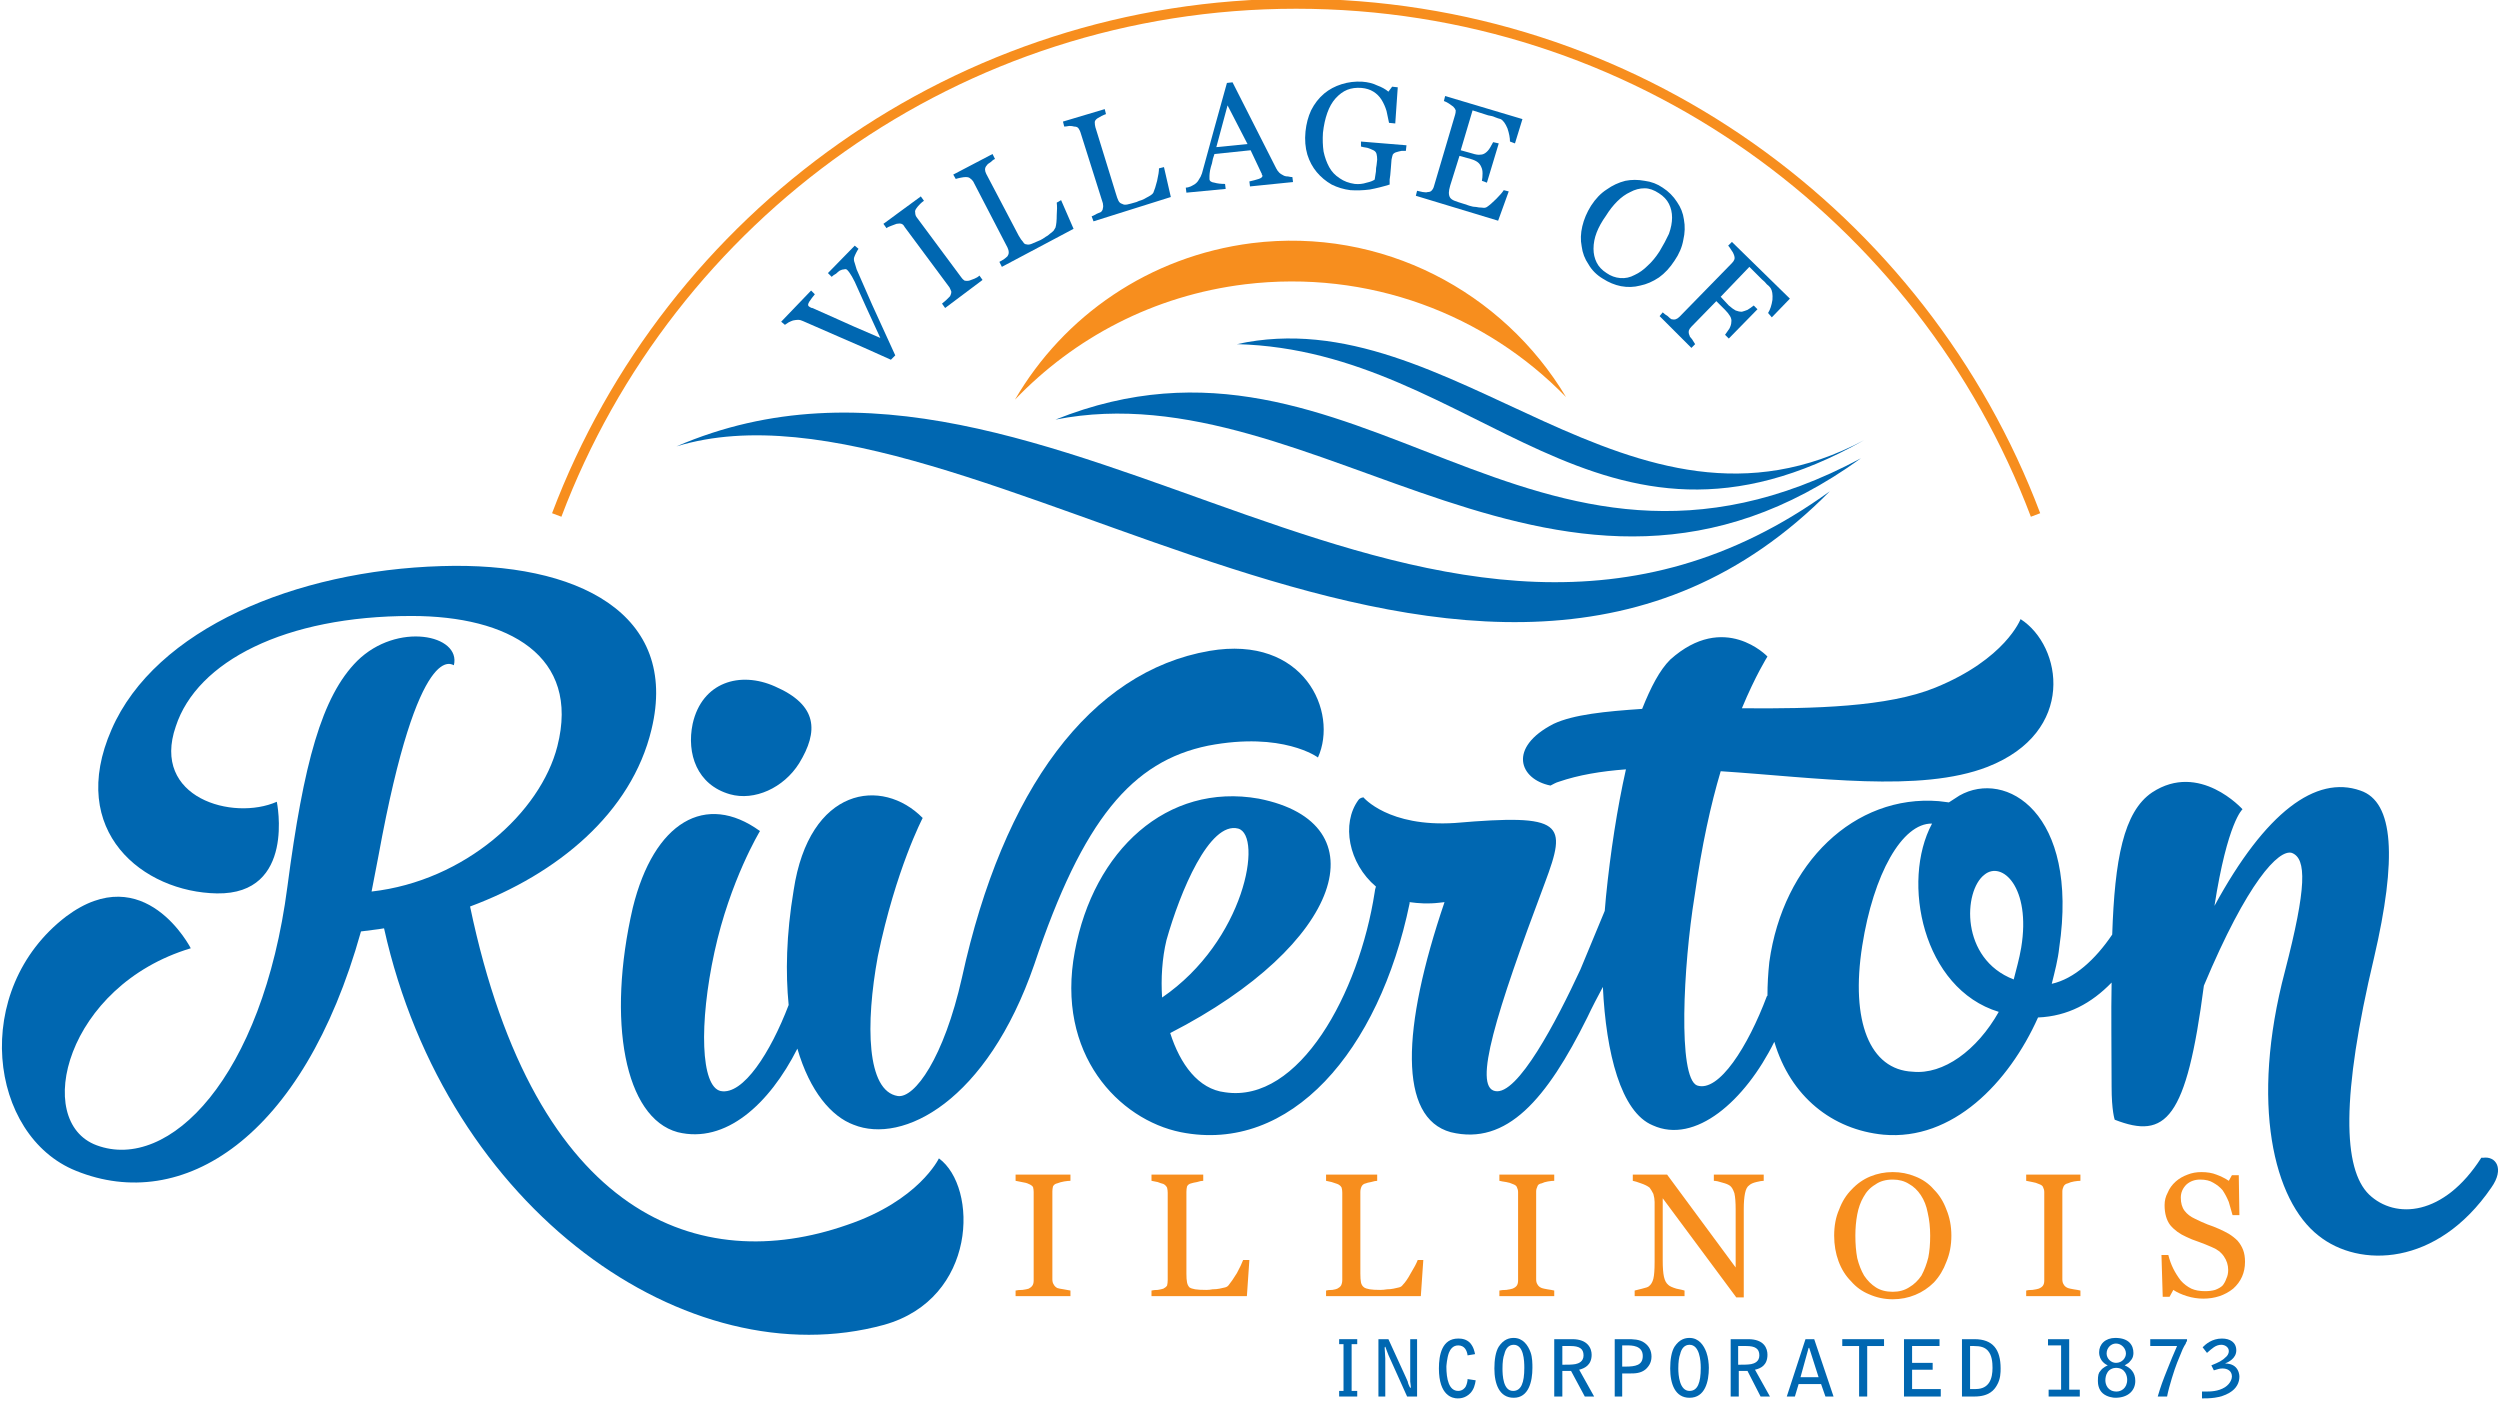
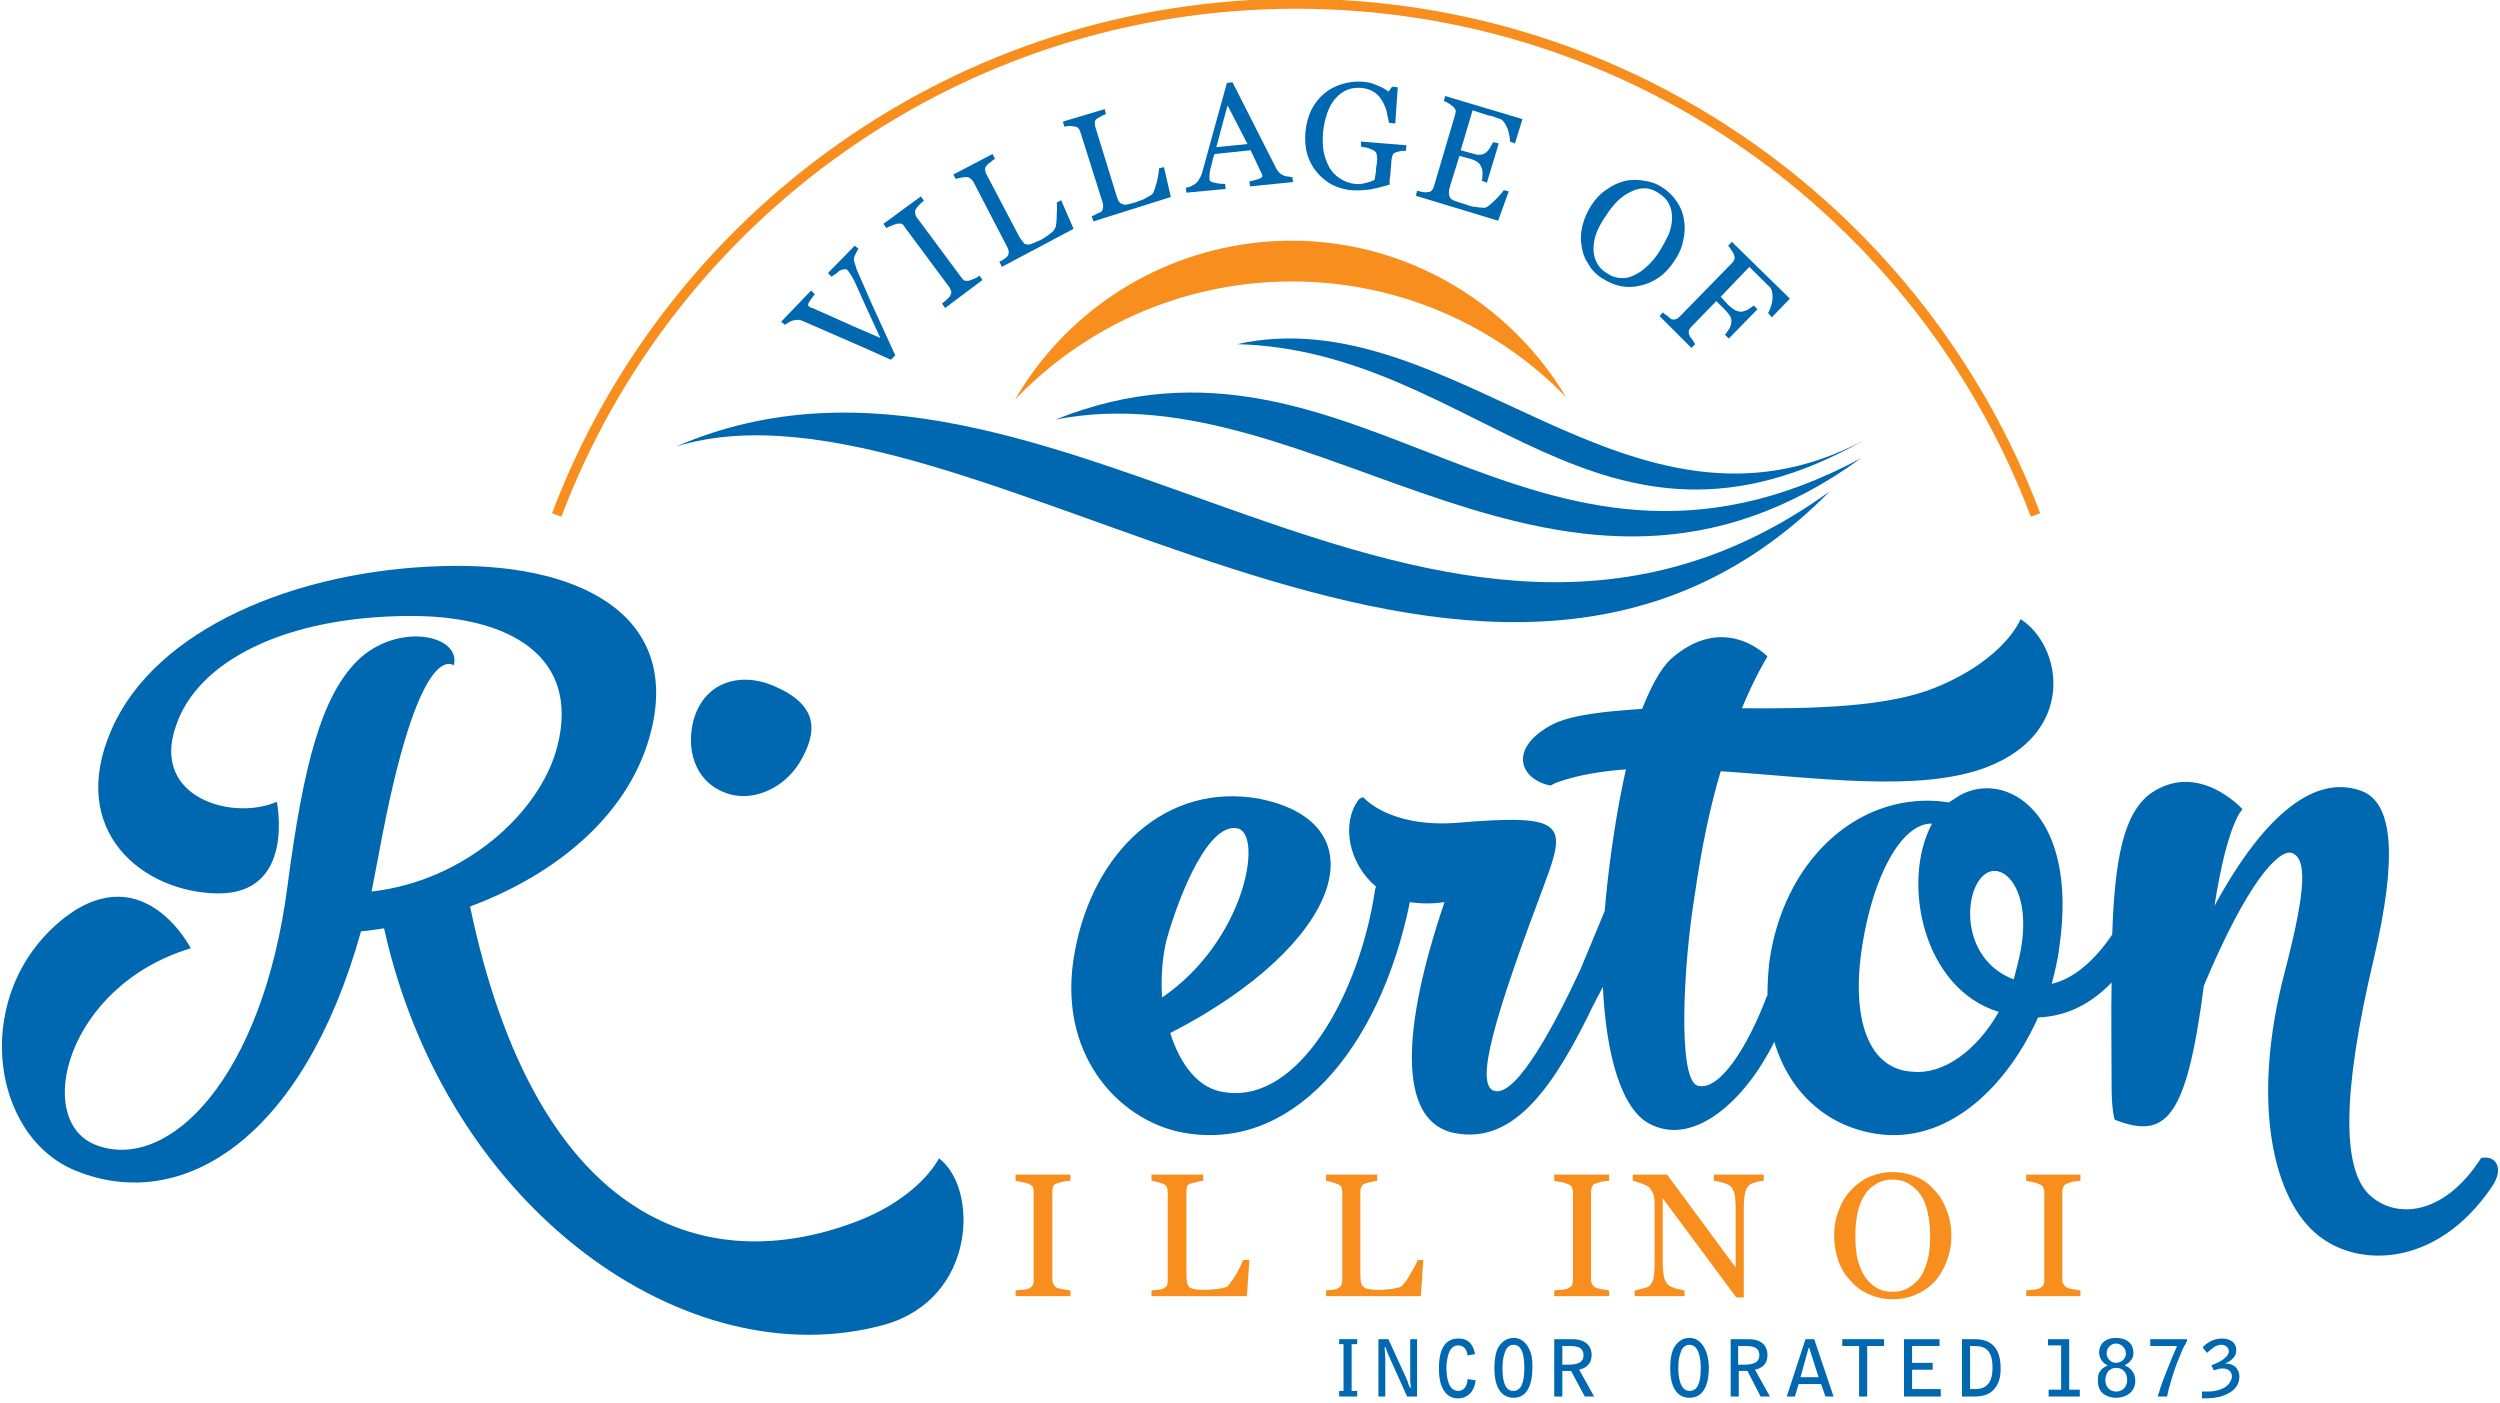
<svg xmlns="http://www.w3.org/2000/svg" version="1.2" viewBox="0 0 401 225" width="360" height="202">
  <style>
		.s0 { fill: #0067b1 } 
		.s1 { fill: #f78e1e } 
		.s2 { fill: none;stroke: #000000;stroke-width: 1.6 } 
		.s3 { fill: none;stroke: #f78e1e;stroke-width: 1.6 } 
	</style>
  <g>
    <g>
      <path class="s0" d="m137.7 39.9q-0.2 0.3-0.4 0.7-0.2 0.4-0.3 0.7-0.1 0.4 0.1 0.9 0.1 0.4 0.3 1 0.8 1.8 2.5 5.7 1.8 3.9 3.7 8.1l-0.7 0.7q-4.4-2-8.6-3.8-4.1-1.8-5.5-2.4-0.4-0.2-0.8-0.2-0.3 0-0.8 0.1-0.3 0.1-0.7 0.3-0.3 0.2-0.6 0.4l-0.6-0.5 4.8-5 0.6 0.6q-0.5 0.6-0.9 1.2-0.3 0.5-0.1 0.7 0.1 0.1 0.3 0.2 0.1 0.1 0.3 0.1 1.1 0.5 3.6 1.6 2.6 1.2 7.3 3.2-1-2.2-2.3-5-1.3-2.9-1.8-4-0.5-1-0.8-1.4-0.2-0.3-0.4-0.5-0.2-0.2-0.5-0.1-0.3 0-0.7 0.2-0.3 0.2-0.6 0.5-0.4 0.2-0.7 0.5l-0.6-0.6 4.3-4.4z" />
      <path class="s0" d="m157.6 44.9l-6 4.5-0.5-0.7q0.2-0.2 0.7-0.6 0.4-0.4 0.6-0.6 0.2-0.4 0.2-0.7-0.1-0.3-0.3-0.7l-7.2-9.7q-0.2-0.4-0.5-0.5-0.3-0.1-0.8 0-0.3 0.1-0.8 0.3-0.6 0.2-0.8 0.4l-0.5-0.7 6-4.4 0.5 0.7q-0.3 0.2-0.6 0.5-0.4 0.4-0.6 0.7-0.3 0.4-0.2 0.7 0 0.4 0.2 0.7l7.2 9.7q0.2 0.3 0.5 0.5 0.4 0.1 0.8 0 0.3-0.1 0.8-0.3 0.5-0.2 0.8-0.5z" />
      <path class="s0" d="m170.2 32.1l2 4.6-11.5 6.1-0.4-0.8q0.2-0.1 0.7-0.4 0.4-0.3 0.6-0.5 0.2-0.3 0.2-0.6 0-0.4-0.2-0.8l-5.5-10.6q-0.2-0.3-0.5-0.5-0.2-0.2-0.7-0.2-0.3 0-0.8 0.1-0.5 0.1-0.8 0.2l-0.4-0.7 6.3-3.3 0.4 0.8q-0.3 0.1-0.7 0.5-0.5 0.3-0.6 0.5-0.3 0.3-0.3 0.7 0 0.3 0.2 0.7l5.2 9.9q0.4 0.7 0.7 1 0.2 0.4 0.6 0.4 0.3 0.1 0.8-0.1 0.5-0.2 1.4-0.6 0.4-0.2 0.8-0.5 0.4-0.2 0.7-0.5 0.3-0.2 0.6-0.5 0.2-0.3 0.3-0.5 0.2-0.7 0.2-2 0.1-1.2 0-2z" />
      <path class="s0" d="m186.7 26.8l1.1 4.8-12.4 3.9-0.3-0.8q0.3-0.1 0.8-0.4 0.5-0.2 0.7-0.3 0.3-0.3 0.3-0.6 0.1-0.3 0-0.8l-3.6-11.4q-0.1-0.3-0.3-0.6-0.2-0.3-0.7-0.3-0.3-0.1-0.8-0.1-0.5 0.1-0.8 0.1l-0.2-0.8 6.7-2 0.2 0.8q-0.3 0.1-0.7 0.3-0.5 0.3-0.7 0.4-0.4 0.3-0.4 0.6 0 0.4 0.1 0.8l3.3 10.7q0.2 0.7 0.4 1.1 0.2 0.4 0.6 0.5 0.3 0.2 0.8 0.1 0.5-0.1 1.5-0.4 0.4-0.2 0.8-0.3 0.5-0.2 0.8-0.4 0.4-0.2 0.7-0.4 0.3-0.2 0.4-0.4 0.3-0.7 0.6-1.9 0.3-1.3 0.3-2z" />
      <path fill-rule="evenodd" class="s0" d="m207.4 29.2l-6.9 0.7-0.1-0.8q0.9-0.2 1.5-0.4 0.6-0.2 0.6-0.5 0-0.1-0.1-0.2 0-0.2-0.1-0.3l-1.7-3.6-5.8 0.6q-0.3 0.8-0.4 1.5-0.2 0.6-0.3 1.1-0.1 0.6-0.1 0.9 0 0.3 0 0.5 0 0.5 0.8 0.6 0.7 0.2 1.7 0.2l0.1 0.8-6.3 0.6-0.1-0.8q0.3 0 0.8-0.2 0.4-0.2 0.7-0.4 0.4-0.3 0.6-0.7 0.3-0.4 0.5-1 0.9-3.3 2-7.3 1.1-4 2-7.2l0.9-0.1 7 13.8q0.2 0.4 0.5 0.7 0.2 0.2 0.6 0.4 0.3 0.2 0.8 0.2 0.4 0.1 0.7 0.1zm-7.3-6.1l-3.2-6.2-1.8 6.7z" />
      <path class="s0" d="m225.5 24.2q-0.3 0-0.7 0-0.5 0.1-0.8 0.2-0.4 0.1-0.6 0.4-0.1 0.3-0.2 0.8l-0.1 1.3q-0.1 1.4-0.2 1.9 0 0.5 0 0.8-1.6 0.5-3.2 0.8-1.6 0.2-3.1 0.1-1.6-0.2-3-0.9-1.4-0.8-2.4-2-1-1.2-1.5-2.8-0.5-1.7-0.3-3.7 0.2-1.9 0.9-3.4 0.8-1.6 2.1-2.7 1.2-1 2.8-1.5 1.6-0.5 3.3-0.4 1.4 0.1 2.4 0.6 1.1 0.4 1.8 1l0.6-0.8 0.9 0.1-0.4 5.8-1-0.1q-0.2-0.9-0.4-1.9-0.3-1-0.8-1.8-0.5-0.8-1.3-1.3-0.8-0.5-1.9-0.6-1.3-0.1-2.3 0.3-1 0.4-1.9 1.4-0.8 0.9-1.3 2.3-0.5 1.4-0.7 3.2-0.1 1.6 0.1 3 0.3 1.4 0.9 2.5 0.6 1.1 1.7 1.8 1 0.7 2.4 0.9 1 0.1 1.9-0.2 0.9-0.2 1.3-0.5 0.1-0.6 0.2-1.3 0-0.6 0.1-1l0.1-0.9q0-0.5-0.1-0.9-0.1-0.4-0.5-0.6-0.4-0.2-1-0.4-0.7-0.1-1-0.2v-0.8l7.3 0.6z" />
      <path class="s0" d="m242 30.7l-1.7 4.7-13.2-4 0.2-0.8q0.4 0.1 0.9 0.2 0.6 0.1 0.8 0 0.4 0 0.6-0.2 0.3-0.3 0.4-0.7l3.4-11.5q0.1-0.3 0.1-0.7-0.1-0.3-0.4-0.6-0.3-0.2-0.7-0.5-0.5-0.3-0.8-0.4l0.2-0.8 12.4 3.7-1.2 3.9-0.8-0.3q0-0.9-0.4-2.1-0.5-1.2-1.1-1.5-0.4-0.1-0.9-0.3-0.4-0.2-1.1-0.3l-2.5-0.8-1.9 6.4 1.8 0.5q0.9 0.3 1.4 0.2 0.4 0 0.8-0.3 0.4-0.3 0.7-0.8 0.3-0.5 0.5-0.9l0.9 0.2-1.9 6.3-0.8-0.3q0.1-0.5 0.1-1.2 0-0.6-0.2-1-0.2-0.5-0.6-0.8-0.4-0.3-1.1-0.5l-1.8-0.5-1.5 4.8q-0.2 0.7-0.2 1.1 0 0.5 0.2 0.8 0.2 0.3 0.7 0.5 0.5 0.2 1.5 0.5 0.3 0.1 0.9 0.3 0.6 0.2 1.1 0.2 0.4 0.1 0.9 0.1 0.5 0.1 0.8-0.1 0.6-0.4 1.5-1.3 0.9-0.9 1.2-1.4z" />
      <path fill-rule="evenodd" class="s0" d="m270.1 35.2q0.3 1.6-0.1 3.3-0.3 1.7-1.4 3.3-1.1 1.7-2.5 2.7-1.5 1-3 1.3-1.5 0.4-3.1 0.1-1.5-0.3-2.9-1.2-1.5-0.9-2.3-2.3-0.9-1.3-1.1-2.9-0.3-1.5 0.1-3.2 0.4-1.7 1.4-3.3 1.1-1.7 2.5-2.6 1.4-1 3-1.4 1.5-0.3 3.1 0 1.6 0.2 2.9 1.1 1.4 0.9 2.3 2.3 0.9 1.3 1.1 2.8zm-7.9 8.9q1.1-0.5 2.1-1.5 1-0.9 1.9-2.3 0.9-1.5 1.5-2.8 0.5-1.4 0.5-2.6 0-1.2-0.5-2.2-0.5-1-1.6-1.7-1.2-0.8-2.3-0.8-1.2 0-2.3 0.6-1.1 0.5-2.1 1.5-1 1-1.8 2.3-1 1.4-1.5 2.7-0.5 1.3-0.5 2.6 0 1.2 0.5 2.2 0.5 1 1.6 1.7 1 0.7 2.2 0.8 1.2 0.1 2.3-0.5z" />
      <path class="s0" d="m284.2 50.9l-0.6-0.7q0.5-0.8 0.7-2.1 0.1-1.3-0.3-1.9-0.2-0.3-0.6-0.6-0.3-0.4-0.8-0.8l-2-2-4.6 4.8 1.3 1.4q0.7 0.6 1.1 0.8 0.5 0.2 1 0.2 0.4-0.1 0.9-0.3 0.5-0.3 1-0.7l0.6 0.6-4.6 4.7-0.6-0.6q0.3-0.4 0.7-1 0.3-0.6 0.3-1 0.1-0.5-0.2-1-0.3-0.5-0.8-1l-1.4-1.4-4 4.1q-0.3 0.3-0.4 0.6-0.1 0.4 0.1 0.8 0 0.2 0.4 0.6 0.3 0.5 0.5 0.8l-0.6 0.6-5.1-5.1 0.5-0.6q0.3 0.3 0.8 0.6 0.4 0.4 0.6 0.5 0.4 0.1 0.7 0 0.3-0.1 0.6-0.4l8.4-8.6q0.3-0.3 0.4-0.6 0.1-0.3-0.1-0.8-0.1-0.3-0.4-0.7-0.3-0.5-0.5-0.7l0.6-0.6 9.3 9.1z" />
    </g>
    <g>
      <path class="s0" d="m150.6 185.8c0 0-3.2 6.8-14.8 10.7-23.3 8.1-49.9-0.9-60.4-51.1 14-5.2 25.9-15 29.1-28.4 4.5-18.6-11.9-26.9-33.7-26.2-23.4 0.7-45.9 10.1-52.9 26.2-7.2 16.4 5.1 26.1 16.9 26.3 12.7 0.2 9.6-14.7 9.6-14.7-7 3.1-20.2-0.6-16.2-12.1 3.4-10.4 17.5-17.7 37.8-17.7 15.6 0 27.1 6.4 23.4 20.9-2.7 10.6-14.8 21.6-29.8 23.3l1.1-5.7c6.5-35.7 12-30.5 12.1-30.6 1.2-4.9-9.1-7-15.5-0.7-5.7 5.7-8.6 16.4-11.2 36.2-4 30.7-19 45.8-30.6 41.5-10.3-3.8-4.9-25.6 15.1-31.6 0 0-7.4-14.5-20-5.1-15.4 11.8-12.4 35.2 1.6 40.8 17 6.9 36.4-5.1 45.7-38.4 1.4-0.2 2.6-0.3 3.7-0.5 10.1 45.4 48.8 72.2 80.2 63.6 15-4.2 15.1-22.1 8.8-26.7z" />
      <path class="s0" d="m117.1 127.4c3.9 1.1 8.6-1 11.1-5 3.1-5.1 3-9.3-3.9-12.3-5.6-2.5-11.7-0.7-13.2 6-1 4.8 0.7 9.8 6 11.3z" />
-       <path class="s0" d="m193.8 119.6c12-2.3 17.6 1.9 17.6 1.9 3.3-7.3-2.2-19.7-17.4-17.1-19.1 3.3-33.1 22.2-39.7 52.4-2.9 12.9-7.6 19.4-10.3 19-5-0.8-5.2-11.5-3.2-22.4 2.9-14 7.2-22.2 7.2-22.2-6.5-6.6-18.2-5-20.7 11.6-1.2 7.2-1.3 13.3-0.8 18.4-2.9 7.6-7.3 14.5-10.9 13.8-3.2-0.7-3.5-10.8-1-22.3 2.5-11.5 7.3-19.4 7.3-19.4-8.7-6.3-17-1.5-20.4 12.3-4.2 18.2-1.3 33.7 7.2 36 7.7 1.9 14.7-4.5 19.2-13.4 2 6.9 5.5 10.9 9 12.2 7.9 3.2 21.4-3.7 29-25.7 7.8-23.3 15.7-32.6 27.9-35.1z" />
      <path fill-rule="evenodd" class="s0" d="m399.6 190.5c-8.7 12.7-21.2 12.9-27.7 7.7-7.2-5.6-11-21.2-5.4-42.4 3.5-13.5 3.5-18.1 1.1-19-2.1-0.6-7.1 4.6-14.1 21.3-2.8 21.5-6.1 24.7-14.3 21.5 0 0-0.5-1.4-0.5-5.3 0-6.1-0.1-11.7 0-16.7-3.2 3.3-7 5.4-11.8 5.6-4.7 10.5-13.7 19.8-24.8 18.8-8.2-0.8-14.9-6.1-17.5-14.9-4.7 9.5-12.7 16.5-19.5 13.4-5.1-2.1-7.5-11.6-8-22.2-0.8 1.5-1.7 3.2-2.5 4.9-6.5 13.1-12.9 20.6-21.9 18.4-8.4-2.3-7.9-16.6-1-36.9l-0.9 0.1c-1.7 0.2-3.3 0.1-4.7-0.1v0.2c-4.9 23.7-19.1 40.2-36.7 36.7-9.9-2-20.1-12.5-17-29 3-16.2 14.8-27.1 29.5-24.5 19.8 3.9 13.5 23.4-14.2 37.6 1.6 5 4.5 9 8.8 9.5 11.9 1.8 21.5-15.9 24-32.1 0-0.2 0.1-0.6 0.2-0.9-4.4-3.7-5.6-10.1-2.8-13.9 0.3-0.4 0.8-0.4 0.8-0.4 0 0 4 4.8 14.7 4.1 17.5-1.5 18 0 14.4 9.6-7.9 21-11.5 32.7-8 33.4 3.6 0.8 9.9-11.3 13.7-19.5l3.9-9.4q0.1-1.2 0.2-2.3c0.7-7 1.8-14.2 3.2-20.4-4 0.3-7.6 0.9-10.8 2-0.4 0.1-0.9 0.4-1.3 0.6-5-1-6.9-6.1 0.5-9.9 3.2-1.5 8.3-2 14.2-2.4 1.4-3.5 2.8-6.2 4.5-7.9 8.7-7.8 15.6-0.5 15.6-0.5 0 0-1.9 3-4.1 8.3 11.6 0.1 23.4-0.2 31-3.3 11.3-4.6 13.7-11 13.7-11 6.7 4.3 9 18.1-5.3 23.7-10.8 4.2-27.5 1.7-42.8 0.7-1.6 5.4-3 11.7-4.2 20.1-1.8 11.1-2.7 29 0.4 30.3 3.5 1.2 8.2-6.3 11.2-14.3 0 0 0 0 0.1-0.1q0 0 0 0 0-2.6 0.3-5.4c2.2-15.9 13.7-26.9 27.2-25.8l1.6 0.2 1.7-1.1c7.4-4.2 19.2 2.7 16 24.4-0.2 1.9-0.7 3.8-1.2 5.8 3.6-0.8 7-3.9 9.7-7.9 0.4-12 1.8-19.7 6.4-22.8 7.6-5 14.5 2.7 14.5 2.7 0 0-2.4 2-4.5 15.5 8.2-15.1 16.3-21 23.4-18.5 5.4 1.8 5.9 10.9 2.2 26.8-5.3 22.3-5 33.9-0.8 38 4.2 4 12 3.5 18-5.9h0.3c2-0.3 3.5 1.7 1.3 4.8zm-213.2-30.5c13.3-9.1 16.2-26 12.2-27.1-4.6-1.2-9.3 10.1-11.5 17.9-0.7 2.9-0.9 6.2-0.7 9.2zm134.2 2.3c-12.2-3.7-15.7-20.9-10.7-30.2-4.8-0.1-9.4 8.1-11.2 19.6-1.9 12.1 1.2 19.9 8.1 20.2 4.9 0.5 10.3-3.4 13.8-9.6zm-2.3-22c-3.4 2.6-3.9 13.5 4.7 16.8 0.4-1.6 0.9-3.3 1.2-5.1 1.6-9.7-3.1-14-5.9-11.7z" />
    </g>
    <g>
      <path class="s1" d="m171.7 207.9h-8.8v-0.9q0.4-0.1 1.1-0.1 0.7-0.1 1-0.2 0.4-0.2 0.6-0.5 0.2-0.3 0.2-0.8v-14.2q0-0.4-0.1-0.8-0.2-0.3-0.7-0.5-0.4-0.2-1.1-0.3-0.6-0.1-1-0.2v-1h8.8v1q-0.4 0-1 0.1-0.6 0.1-1.1 0.3-0.5 0.1-0.7 0.5-0.1 0.4-0.1 0.8v14.1q0 0.5 0.2 0.8 0.2 0.4 0.6 0.6 0.3 0.1 1 0.2 0.6 0.1 1.1 0.2c0 0 0 0.9 0 0.9z" />
      <path class="s1" d="m200.4 202.1l-0.4 5.8h-15.3v-0.9q0.4-0.1 1-0.1 0.6-0.1 0.9-0.2 0.4-0.2 0.6-0.5 0.1-0.4 0.1-0.9v-14q0-0.4-0.1-0.8-0.2-0.4-0.6-0.6-0.4-0.1-0.9-0.3-0.6-0.1-1-0.2v-1h8.3v1q-0.4 0-1 0.2-0.6 0.1-0.9 0.2-0.5 0.1-0.7 0.5-0.1 0.4-0.1 0.9v13.1q0 0.9 0.1 1.4 0.1 0.5 0.4 0.8 0.3 0.2 0.9 0.3 0.6 0.1 1.8 0.1 0.5 0 1-0.1 0.6 0 1.1-0.1 0.5-0.1 0.9-0.2 0.4-0.1 0.6-0.4 0.5-0.6 1.3-1.9 0.7-1.3 1-2.1z" />
      <path class="s1" d="m228.3 202.1l-0.4 5.8h-15.2v-0.9q0.3-0.1 1-0.1 0.6-0.1 0.8-0.2 0.4-0.2 0.6-0.5 0.2-0.4 0.2-0.9v-14q0-0.4-0.1-0.8-0.2-0.4-0.7-0.6-0.3-0.1-0.9-0.3-0.5-0.1-0.9-0.2v-1h8.2v1q-0.3 0-1 0.2-0.6 0.1-0.8 0.2-0.5 0.1-0.7 0.5-0.2 0.4-0.2 0.9v13.1q0 0.9 0.1 1.4 0.1 0.5 0.5 0.8 0.3 0.2 0.9 0.3 0.6 0.1 1.7 0.1 0.5 0 1.1-0.1 0.5 0 1-0.1 0.5-0.1 0.9-0.2 0.4-0.1 0.6-0.4 0.6-0.6 1.3-1.9 0.8-1.3 1.1-2.1z" />
-       <path class="s1" d="m249.3 207.9h-8.8v-0.9q0.4-0.1 1.1-0.1 0.7-0.1 1-0.2 0.5-0.2 0.7-0.5 0.2-0.3 0.2-0.8v-14.2q0-0.4-0.2-0.8-0.1-0.3-0.7-0.5-0.4-0.2-1-0.3-0.7-0.1-1.1-0.2v-1h8.8v1q-0.4 0-1 0.1-0.6 0.1-1 0.3-0.6 0.1-0.7 0.5-0.2 0.4-0.2 0.8v14.1q0 0.5 0.2 0.8 0.2 0.4 0.7 0.6 0.3 0.1 0.9 0.2 0.7 0.1 1.1 0.2c0 0 0 0.9 0 0.9z" />
+       <path class="s1" d="m249.3 207.9v-0.9q0.4-0.1 1.1-0.1 0.7-0.1 1-0.2 0.5-0.2 0.7-0.5 0.2-0.3 0.2-0.8v-14.2q0-0.4-0.2-0.8-0.1-0.3-0.7-0.5-0.4-0.2-1-0.3-0.7-0.1-1.1-0.2v-1h8.8v1q-0.4 0-1 0.1-0.6 0.1-1 0.3-0.6 0.1-0.7 0.5-0.2 0.4-0.2 0.8v14.1q0 0.5 0.2 0.8 0.2 0.4 0.7 0.6 0.3 0.1 0.9 0.2 0.7 0.1 1.1 0.2c0 0 0 0.9 0 0.9z" />
      <path class="s1" d="m282.9 189.4q-0.4 0-1.2 0.2-0.8 0.2-1.1 0.5-0.5 0.3-0.7 1.3-0.2 1-0.2 2.5v14.2h-1.2l-11.8-15.9v10q0 1.7 0.2 2.6 0.2 0.9 0.7 1.3 0.3 0.3 1.3 0.6 1 0.2 1.3 0.3v0.9h-8v-0.9q0.4-0.1 1.2-0.3 0.9-0.2 1.1-0.4 0.5-0.4 0.7-1.2 0.2-0.8 0.2-2.7v-9.6q0-0.6-0.2-1.3-0.3-0.6-0.6-1-0.5-0.4-1.4-0.7-0.8-0.3-1.3-0.4v-1h5.5l11 14.9v-9.3q0-1.7-0.2-2.6-0.3-0.9-0.7-1.2-0.4-0.3-1.2-0.5-0.9-0.3-1.4-0.3v-1h8c0 0 0 1 0 1z" />
      <path fill-rule="evenodd" class="s1" d="m310.2 190.8q1.3 1.3 2 3.2 0.8 1.9 0.8 4.2 0 2.3-0.8 4.2-0.7 1.9-2 3.3-1.3 1.3-3 2-1.7 0.7-3.6 0.7-2 0-3.8-0.8-1.7-0.7-2.9-2.1-1.3-1.3-2-3.2-0.7-1.9-0.7-4.1 0-2.4 0.8-4.2 0.7-1.9 2-3.2 1.3-1.4 3-2.1 1.7-0.7 3.6-0.7 1.9 0 3.6 0.7 1.8 0.7 3 2.1zm-2 13.8q0.7-1.3 1.1-2.9 0.3-1.5 0.3-3.5 0-2-0.4-3.7-0.3-1.6-1.1-2.8-0.8-1.2-1.9-1.8-1.1-0.7-2.6-0.7-1.7 0-2.8 0.8-1.2 0.7-1.9 2-0.7 1.2-1 2.8-0.3 1.6-0.3 3.4 0 2 0.3 3.6 0.4 1.6 1.1 2.8 0.8 1.2 1.9 1.9 1.1 0.7 2.7 0.7 1.5 0 2.6-0.7 1.2-0.7 2-1.9z" />
      <path class="s1" d="m333.7 207.9h-8.7v-0.9q0.3-0.1 1-0.1 0.7-0.1 1-0.2 0.5-0.2 0.7-0.5 0.2-0.3 0.2-0.8v-14.2q0-0.4-0.2-0.8-0.1-0.3-0.7-0.5-0.4-0.2-1-0.3-0.6-0.1-1-0.2v-1h8.7v1q-0.4 0-1 0.1-0.6 0.1-1 0.3-0.5 0.1-0.7 0.5-0.2 0.4-0.2 0.8v14.1q0 0.5 0.2 0.8 0.2 0.4 0.7 0.6 0.3 0.1 0.9 0.2 0.7 0.1 1.1 0.2c0 0 0 0.9 0 0.9z" />
-       <path class="s1" d="m358.9 199q0.6 0.7 0.9 1.5 0.3 0.8 0.3 1.9 0 2.6-1.9 4.3-2 1.6-4.8 1.6-1.3 0-2.6-0.4-1.3-0.4-2.2-1l-0.6 1.1h-1.1l-0.2-6.7h1.1q0.3 1.2 0.8 2.2 0.5 1 1.2 1.9 0.7 0.8 1.7 1.3 0.9 0.4 2.2 0.4 0.9 0 1.6-0.2 0.8-0.3 1.2-0.7 0.4-0.5 0.6-1.1 0.3-0.6 0.3-1.4 0-1.2-0.7-2.2-0.7-1-2-1.5-0.9-0.4-2-0.8-1.2-0.4-2-0.8-1.6-0.7-2.6-1.9-0.9-1.2-0.9-3.2 0-1.1 0.5-2 0.4-1 1.3-1.8 0.8-0.7 1.9-1.1 1-0.4 2.2-0.4 1.4 0 2.4 0.4 1.1 0.4 2 1l0.5-0.9h1.1l0.1 6.4h-1.1q-0.3-1.1-0.6-2.1-0.4-1-1-1.9-0.6-0.7-1.5-1.2-0.8-0.5-2.1-0.5-1.3 0-2.2 0.8-0.9 0.9-0.9 2.1 0 1.3 0.6 2.1 0.6 0.8 1.7 1.3 1 0.5 2 0.9 0.9 0.3 1.8 0.7 0.9 0.4 1.6 0.8 0.8 0.5 1.4 1.1z" />
    </g>
    <path class="s2" d="" />
    <path fill-rule="evenodd" class="s3" d="m326.5 82.6c-18.1-47.9-64.3-82-118.6-82-54.2 0-100.5 34.1-118.6 82" />
    <path class="s2" d="" />
    <path class="s2" d="" />
    <g>
      <path class="s0" d="m293.5 78.8c-56.1 56.9-138.2-21.5-185-7.2 60.4-26.1 121.7 53 185 7.2z" />
      <path class="s0" d="m298.5 73.5c-47.9 34.7-87.2-14.5-129.2-6.2 48.6-19.5 76.1 34.7 129.2 6.2z" />
      <path class="s0" d="m299 70.6c-42.6 24.1-62-14.4-100.6-15.4 34.6-7.6 63 35.4 100.6 15.4z" />
      <path class="s1" d="m200.8 39c20.9-2.6 40.3 7.8 50.4 24.7-12.9-13.3-31.7-20.5-51.5-18.1-14.7 1.8-27.4 8.6-36.9 18.5 7.8-13.4 21.5-23 38-25.1z" />
    </g>
    <g>
      <g>
        <path class="s0" d="m214.8 223.1h0.7v-7.5h-0.7v-0.8h2.9v0.8h-0.9v7.5h0.9v0.9h-2.9z" />
        <path class="s0" d="m221.1 214.8h1.6l2.7 5.9c0 0 0.4 0.9 0.4 0.9 0 0.2 0.3 0.9 0.4 1q0 0 0 0c0.1 0 0.1 0 0.1-0.1 0-0.2-0.1-0.8-0.1-0.9 0-0.6 0-1.1 0-1.4v-5.4h1.1v9.2h-1.6l-2.7-6c-0.4-0.8-0.7-1.8-0.8-2q0 0 0 0c-0.1 0.1-0.1 0.1-0.1 0.2 0 0.2 0.1 1.6 0.1 1.7v6.1h-1.1c0 0 0-9.2 0-9.2z" />
        <path class="s0" d="m235.4 217.4c-0.1-0.8-0.5-1.6-1.5-1.6-0.9 0-1.3 0.7-1.5 1.2-0.3 0.8-0.4 2.1-0.4 2.2 0 2 0.4 3.9 1.9 3.9 0.7 0 1.1-0.5 1.2-0.7 0.2-0.4 0.3-0.9 0.3-1.2l1.3 0.2c-0.1 0.7-0.3 1.5-0.9 2.1-0.8 0.8-1.7 0.8-2 0.8-0.8 0-3-0.4-3-4.8 0-2.2 0.5-4.8 3.1-4.8 0.6 0 1.3 0.1 1.9 0.7 0.6 0.7 0.7 1.4 0.8 1.8z" />
        <path fill-rule="evenodd" class="s0" d="m245.5 216.9c0.3 0.8 0.3 1.9 0.3 2.5 0 2.2-0.6 4.8-3 4.8-2.3 0-3.1-2.2-3.1-4.7 0-1.4 0.2-2.7 0.7-3.5 0.8-1.2 1.7-1.4 2.4-1.4 1.5 0 2.3 1.2 2.7 2.3zm-2.7-1.2c-0.8 0-1.3 0.6-1.5 1.5-0.2 0.5-0.3 1.3-0.3 2.3 0 1.1 0.1 3.6 1.7 3.6 1.3 0 1.8-1.3 1.8-3.7 0-1.2-0.1-3.7-1.7-3.7z" />
        <path fill-rule="evenodd" class="s0" d="m249.3 214.8h2.9c2.5 0 3.1 1.5 3.1 2.5 0 1.7-1.2 2.2-2 2.4l2.4 4.3h-1.5l-2.2-4.1h-1.4v4.1h-1.3c0 0 0-9.2 0-9.2zm1.3 1.1v3c0.7 0 1.6 0 2.1-0.1 0.5-0.1 1.3-0.4 1.3-1.4 0-1.1-0.7-1.5-2.1-1.5z" />
-         <path fill-rule="evenodd" class="s0" d="m259 214.8h2c0.9 0 2 0 2.8 0.6q1.1 0.8 1.1 2.2c0 1.1-0.6 1.7-0.9 2-0.8 0.7-1.8 0.7-2.6 0.7h-1.2v3.7h-1.2zm1.2 4.4q0.3 0 0.5 0c1.6 0 2.8-0.2 2.8-1.7 0-1.7-1.8-1.7-2.5-1.7 0 0-0.8 0-0.8 0z" />
        <path fill-rule="evenodd" class="s0" d="m273.7 216.9c0.3 0.8 0.4 1.9 0.4 2.5 0 2.2-0.6 4.8-3.1 4.8-2.3 0-3.1-2.2-3.1-4.7 0-1.4 0.2-2.7 0.7-3.5 0.8-1.2 1.7-1.4 2.4-1.4 1.5 0 2.3 1.2 2.7 2.3zm-2.7-1.2c-0.8 0-1.3 0.6-1.5 1.5-0.2 0.5-0.3 1.3-0.3 2.3 0 1.1 0.2 3.6 1.8 3.6 1.3 0 1.8-1.3 1.8-3.7 0-1.2-0.2-3.7-1.8-3.7z" />
        <path fill-rule="evenodd" class="s0" d="m277.6 214.8h2.8c2.6 0 3.1 1.5 3.1 2.5 0 1.7-1.1 2.2-2 2.4l2.4 4.3h-1.5l-2.1-4.1h-1.4v4.1h-1.3c0 0 0-9.2 0-9.2zm1.2 1.1v3c0.7 0 1.6 0 2.1-0.1 0.5-0.1 1.3-0.4 1.3-1.4 0-1.1-0.7-1.5-2.1-1.5z" />
        <path fill-rule="evenodd" class="s0" d="m292.1 222h-3.6l-0.6 2h-1.3l3-9.2h1.4l3.1 9.2h-1.3zm-1.9-5.8q0 0 0 0-0.1 0-0.1 0l-1.3 4.7c0 0 2.9 0 2.9 0z" />
        <path class="s0" d="m302.2 214.8v1.1h-2.7v8.1h-1.3v-8.1h-2.7v-1.1z" />
        <path class="s0" d="m305.4 214.8h5.7v1.1h-4.4v2.7h3.3v1.1h-3.3v3.1h4.6v1.2h-5.9c0 0 0-9.2 0-9.2z" />
        <path fill-rule="evenodd" class="s0" d="m314.7 224v-9.2h2c3 0 4.2 1.7 4.2 4.7 0 0.6 0 1.7-0.6 2.7-0.4 0.7-1.2 1.8-3.6 1.8zm1.3-8.1v6.9h0.9c2.2 0 2.7-1.7 2.7-3.4 0-0.9-0.1-2-0.7-2.7-0.5-0.6-1.2-0.8-2.3-0.8z" />
        <path class="s0" d="m328.6 222.9h2v-7.1h-2.1v-1h3.4v8.1h1.7v1.1h-5z" />
        <path fill-rule="evenodd" class="s0" d="m338.1 219c-0.3-0.1-1.4-0.7-1.4-2.1 0-1.3 1-2.3 2.6-2.3 2.2 0 2.9 1.2 2.9 2.4 0 0.2 0 0.8-0.5 1.3-0.2 0.3-0.4 0.4-0.9 0.7 0.9 0.4 1.7 1.1 1.7 2.5 0 1.5-1.1 2.7-3.2 2.7-0.3 0-1.3-0.1-2-0.7-0.7-0.6-0.8-1.5-0.8-2 0-0.9 0.1-1.3 0.4-1.6 0.4-0.6 1.2-0.9 1.2-0.9 0 0 0 0 0 0zm3.1 2.3c0-0.6-0.3-1.9-1.8-1.9-0.4 0-1.1 0.2-1.4 0.8-0.2 0.3-0.3 0.8-0.3 1.2 0 0.7 0.4 1.8 1.8 1.8 0.7 0 1.7-0.5 1.7-1.9zm-0.2-4.2c0-0.8-0.7-1.6-1.6-1.6-0.8 0-1.5 0.7-1.5 1.6 0 0.8 0.7 1.5 1.5 1.5 1 0 1.6-0.8 1.6-1.5z" />
        <path class="s0" d="m344.9 214.8h5.9q0 0.1 0 0.2c0 0.2-0.2 0.3-0.2 0.5-0.2 0.3-0.3 0.5-0.5 0.9l-0.9 2.2c-0.4 1-1.3 3.8-1.6 5.4h-1.5c0.5-1.7 0.8-2.5 1.6-4.5 0.6-1.5 0.8-2 1.5-3.6h-4.3c0 0 0-1.1 0-1.1z" />
        <path class="s0" d="m353.3 216.1c0.5-0.5 1.5-1.4 3.1-1.4 1.3 0 2.3 0.6 2.3 1.9 0 1.3-1.3 1.9-1.8 2.1 0.5 0 1.2 0.1 1.7 0.6 0.5 0.5 0.6 1.2 0.6 1.5 0 0.9-0.4 1.9-1.6 2.6-1.5 0.9-3.3 0.9-4.4 0.9v-1.1c0.2 0 0.4 0 0.6 0 0.7 0 2 0 3.1-0.7 0.9-0.6 1.1-1.4 1.1-1.7 0-0.9-0.7-1.3-1.5-1.3-0.5 0-0.7 0.1-1.4 0.3l-0.4-0.8c1.2-0.5 1.7-0.7 2.4-1.4 0.1-0.1 0.4-0.4 0.4-0.9 0-0.6-0.6-1-1.2-1-0.9 0-1.5 0.6-2.3 1.3z" />
      </g>
    </g>
  </g>
</svg>